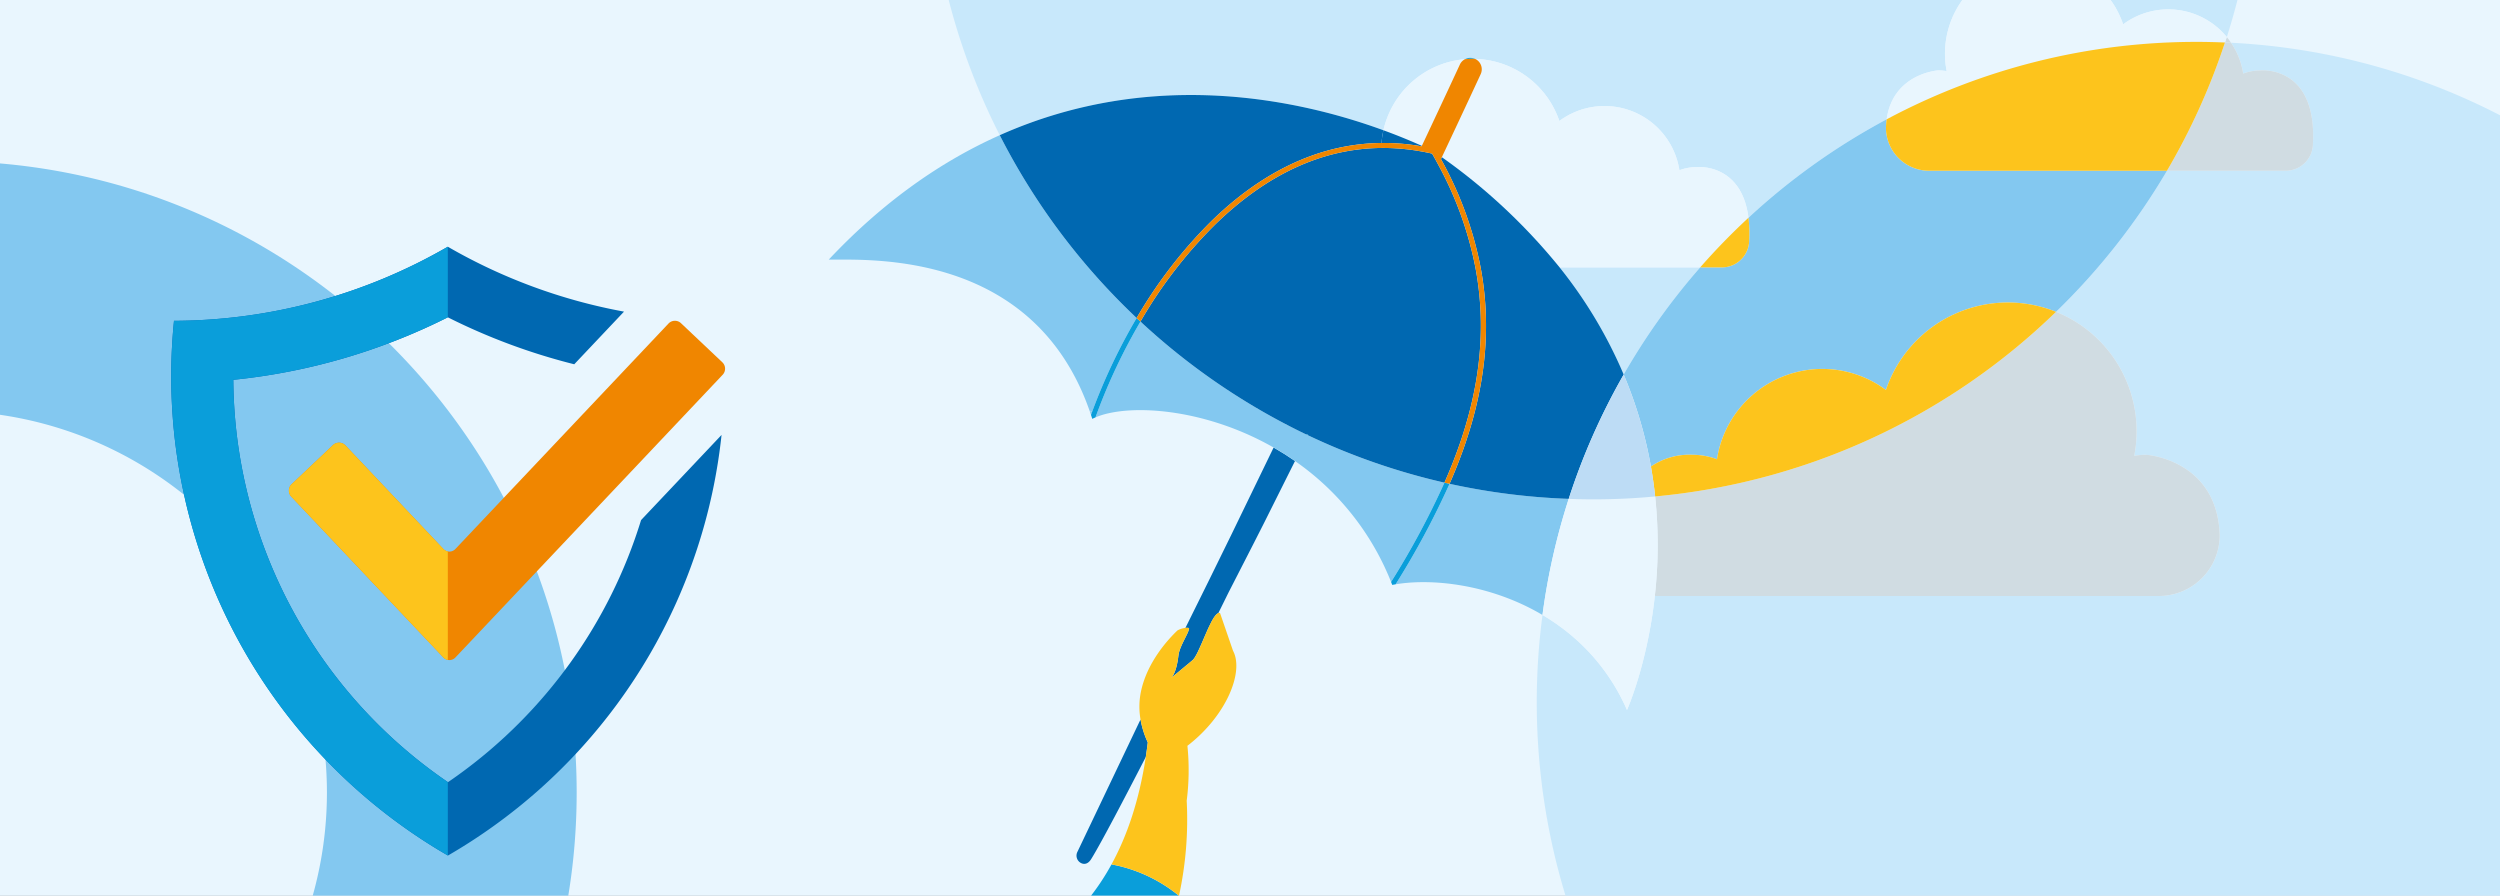
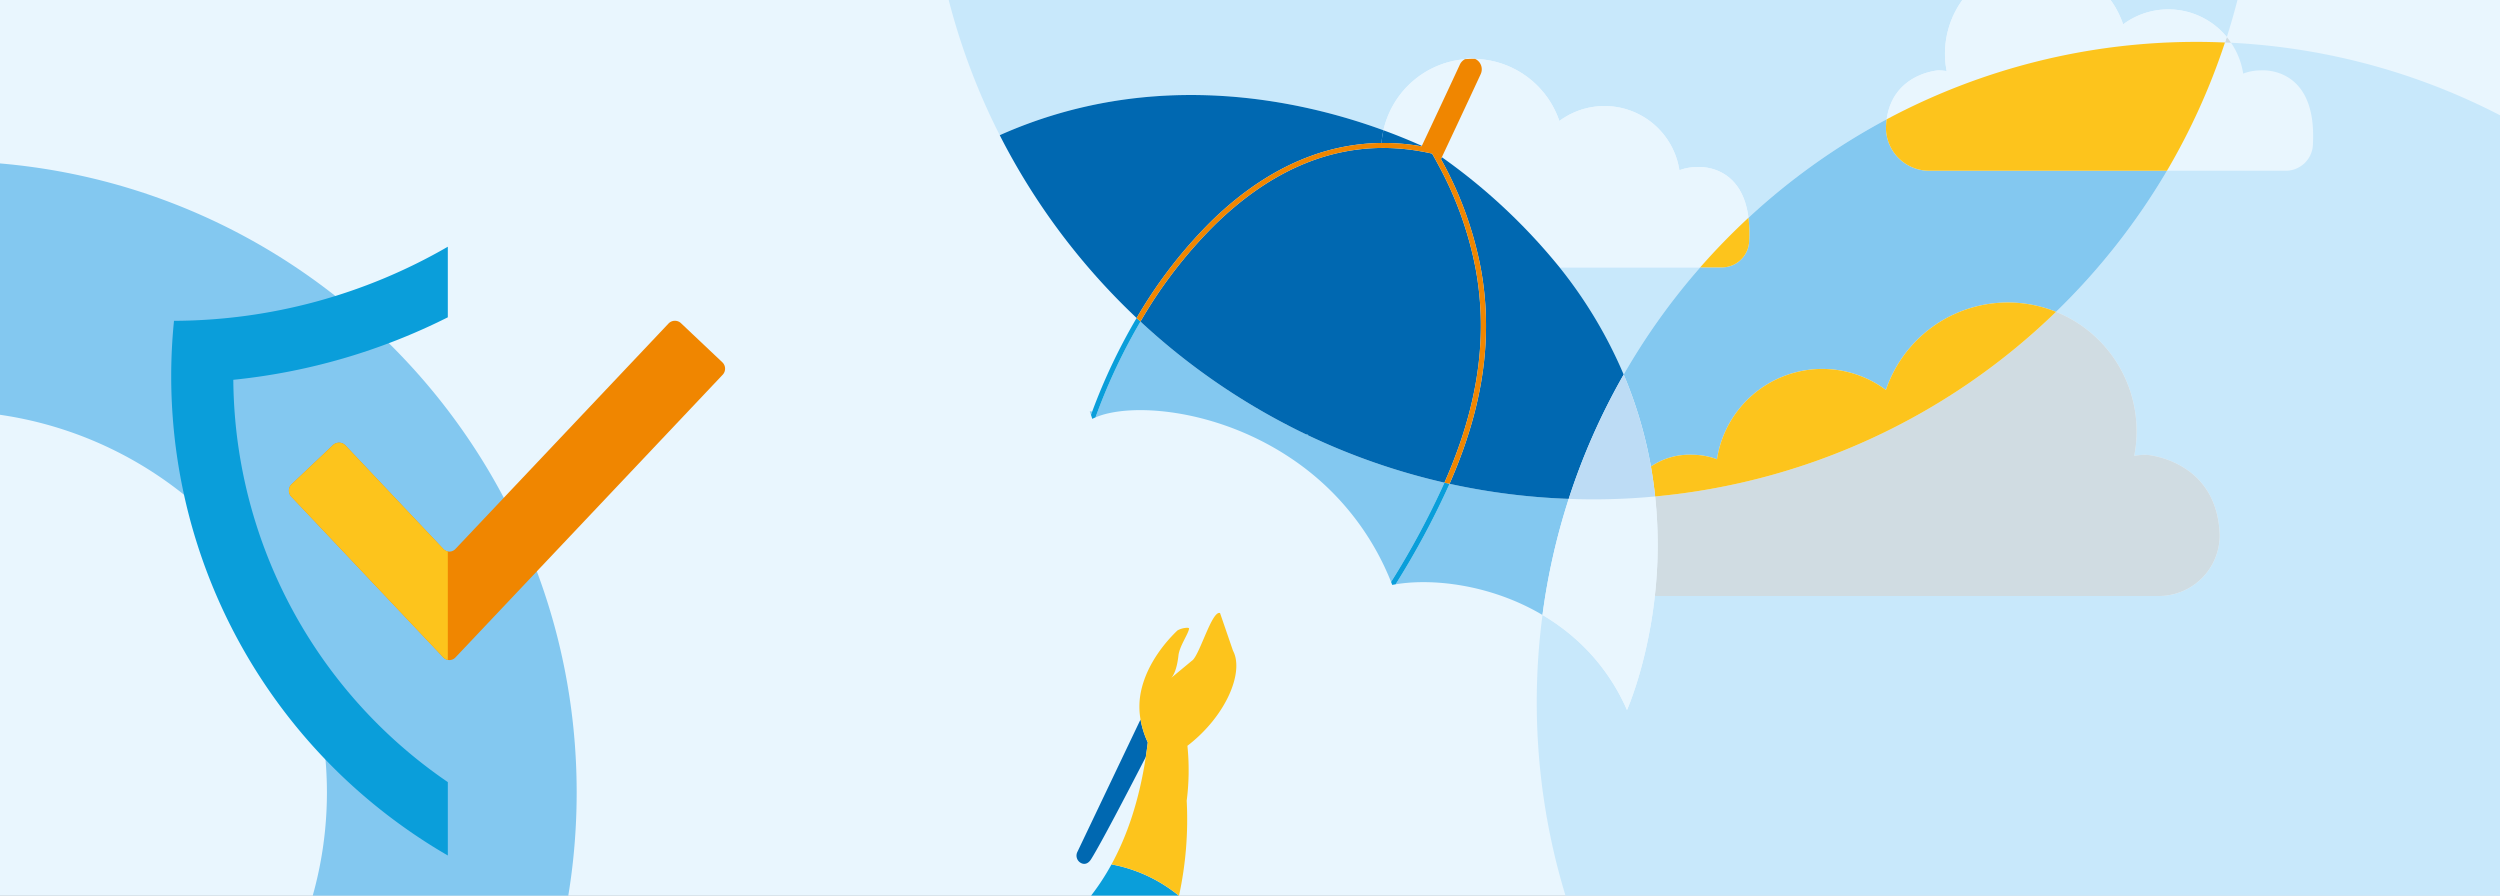
<svg xmlns="http://www.w3.org/2000/svg" width="776" height="278" viewBox="0 0 776 278">
  <rect x="0" y="0" width="776" height="278" fill="#333333" stroke="none" />
  <defs>
    <clipPath id="clip-Intro-Liquiditaet-Factoring">
      <rect width="776" height="278" />
    </clipPath>
  </defs>
  <g id="Intro-Liquiditaet-Factoring" clip-path="url(#clip-Intro-Liquiditaet-Factoring)">
    <rect width="776" height="278" fill="#eaf6fe" />
    <g id="Gruppe_14374" data-name="Gruppe 14374" transform="translate(0.212 4.793)">
      <g id="Ebene_4" data-name="Ebene 4">
        <rect id="Rechteck_7789" data-name="Rechteck 7789" width="826" height="300" transform="translate(-20.712 -11.293)" fill="#e9f6fe" stroke="#0068b1" stroke-miterlimit="10" stroke-width="1" />
      </g>
      <g id="Icons">
        <path id="Pfad_15870" data-name="Pfad 15870" d="M-17.212,45.207c-108.248,0-196,87.752-196,196s87.752,196,196,196,196-87.752,196-196S91.036,45.207-17.212,45.207Zm0,314.477A118.478,118.478,0,0,1-135.69,241.207,118.478,118.478,0,0,1-17.212,122.729,118.478,118.478,0,0,1,101.266,241.207,118.478,118.478,0,0,1-17.212,359.684Z" fill="#83c8f0" />
        <g id="Gruppe_14377" data-name="Gruppe 14377">
          <g id="Gruppe_14375" data-name="Gruppe 14375">
            <g id="Gruppe_14374-2" data-name="Gruppe 14374">
-               <path id="Pfad_15871" data-name="Pfad 15871" d="M141.911,235.839q-1.521,1.1-3.082,2.161-1.6-1.094-3.166-2.222a152.512,152.512,0,0,1-62.7-108.58c-.467-4.724-.721-9.463-.756-14.1a191.14,191.14,0,0,0,66.582-19.4,190.742,190.742,0,0,0,39.244,14.582l15.45-16.346A171.018,171.018,0,0,1,138.788,71.79a170.943,170.943,0,0,1-85,23c0,.038-.006.077-.006.115-.557,5.623-.853,11.324-.853,17.1s.3,11.471.853,17.1A172.117,172.117,0,0,0,138.83,260.766q7.413-4.293,14.347-9.282a171.622,171.622,0,0,0,70.58-121.274L198.78,156.634A152.868,152.868,0,0,1,141.911,235.839Z" fill="#0068b1" />
-             </g>
+               </g>
            <path id="Pfad_15872" data-name="Pfad 15872" d="M135.663,235.778a152.512,152.512,0,0,1-62.7-108.58c-.467-4.724-.721-9.463-.756-14.1a191.14,191.14,0,0,0,66.582-19.4V71.79a170.943,170.943,0,0,1-85,23c0,.038-.006.077-.006.115-.557,5.623-.853,11.324-.853,17.1s.3,11.471.853,17.1a171.618,171.618,0,0,0,70.609,122.321q6.952,5.012,14.4,9.325V237.972Q137.209,236.892,135.663,235.778Z" fill="#0a9eda" />
          </g>
          <g id="Gruppe_14376" data-name="Gruppe 14376">
            <path id="Pfad_15873" data-name="Pfad 15873" d="M211.16,95.52a2.74,2.74,0,0,0-3.863.108L141.154,165.6a2.562,2.562,0,0,1-3.754,0l-30.385-32.133a2.741,2.741,0,0,0-3.864-.108L90.312,145.505a2.741,2.741,0,0,0-.108,3.863l47.2,49.908a2.56,2.56,0,0,0,3.754,0l82.953-87.752a2.741,2.741,0,0,0-.109-3.863Z" fill="#f08600" />
            <path id="Pfad_15874" data-name="Pfad 15874" d="M107.015,133.472a2.741,2.741,0,0,0-3.864-.108L90.312,145.505a2.741,2.741,0,0,0-.108,3.863l47.2,49.908a2.589,2.589,0,0,0,1.388.77V166.374a2.581,2.581,0,0,1-1.388-.769Z" fill="#fdc41c" />
          </g>
        </g>
        <path id="Pfad_15875" data-name="Pfad 15875" d="M343.9,123.491l36.452,3.884C366.11,122.358,352.521,121.544,343.9,123.491Z" fill="none" />
        <path id="Pfad_15876" data-name="Pfad 15876" d="M478.575,186.094c-16.233-9.6-34.845-11.62-46.633-9.327a82.977,82.977,0,0,0-30.186-38.455c-3.163,6.373-6.377,12.808-9.622,19.255,0,0-5.117,10.124-11.032,21.6q-1.557,3.159-3.138,6.352a.746.746,0,0,1,.526-.011l4.025,11.7c3.5,6.54-2.059,20.208-14.152,29.507a74.682,74.682,0,0,1-.224,17.056,111.681,111.681,0,0,1-2.393,29.5c-5.5,26.06-22.4,61.194-72.906,69.609l-53-8.938s3.871-19.92,32.7-27.4c21.836-5.661,54.549-10.669,72.259-43.028,4.853-8.867,8.577-19.792,10.645-33.342-6.46,12.541-14.026,27-16.938,31.673-.842,1.353-1.778,1.634-2.618,1.457a2.585,2.585,0,0,1-1.679-3.661l19.6-41.105a23,23,0,0,1,.053-8.268c1.8-9.3,8.389-16.486,11.407-19.367a6.328,6.328,0,0,1,2.47-.782c9.8-19.7,19.139-38.874,27.382-55.995a90.736,90.736,0,0,0-14.772-6.748L343.9,123.491a23.676,23.676,0,0,0-4.125,1.3c-.326.14-.641.284-.939.435l0,0q-.38-1.2-.783-2.359L123.511,100a27.532,27.532,0,0,0-30.294,24.46L71.864,324.843a27.53,27.53,0,0,0,24.459,30.294l338.254,36.046A34.646,34.646,0,0,0,472.7,360.4l10.323-96.863a206.381,206.381,0,0,1-4.448-77.446Z" fill="none" />
        <path id="Pfad_15877" data-name="Pfad 15877" d="M692.3,8.472c-.414-.609-.845-1.206-1.312-1.772-.182.57-.383,1.132-.57,1.7C691.045,8.427,691.675,8.441,692.3,8.472Z" fill="#d0dce2" />
-         <path id="Pfad_15878" data-name="Pfad 15878" d="M367.738,190.118c.657-.085,1.176-.049,1.135.234-.242,1.672-2.972,5.423-3.294,8.316-.572,5.132-1.935,6.673-2.288,6.992l6.446-5.345c2.172-1.3,5.7-13.9,8.227-14.8q1.578-3.187,3.138-6.352c5.915-11.471,11.032-21.6,11.032-21.6,3.245-6.447,6.459-12.882,9.622-19.255q-3.269-2.275-6.636-4.189C386.877,151.244,377.537,170.417,367.738,190.118Z" fill="#0068b1" />
        <path id="Pfad_15879" data-name="Pfad 15879" d="M353.808,218.535l-19.6,41.105a2.585,2.585,0,0,0,1.679,3.661c.84.177,1.776-.1,2.618-1.457,2.912-4.674,10.478-19.132,16.938-31.673q.336-2.21.616-4.509A28.416,28.416,0,0,1,353.808,218.535Z" fill="#0068b1" />
-         <path id="Pfad_15880" data-name="Pfad 15880" d="M352.6,93.915a207.16,207.16,0,0,1-42.49-56.742c-17.753,7.918-35.767,20.215-53.084,38.623,12.365.1,63.607-3.026,81.021,47.072l.762.081A181.662,181.662,0,0,1,352.6,93.915Z" fill="#83c8f0" />
        <path id="Pfad_15881" data-name="Pfad 15881" d="M449.73,145.371a257.3,257.3,0,0,1-16.745,31.208c-.353.059-.7.121-1.043.188,11.788-2.293,30.4-.278,46.633,9.327a203.829,203.829,0,0,1,8.143-36.046A206.792,206.792,0,0,1,449.73,145.371Z" fill="#83c8f0" />
        <path id="Pfad_15882" data-name="Pfad 15882" d="M338.832,125.225h0q-.2-.623-.4-1.234c.12-.334.247-.685.379-1.043l-.762-.081q.4,1.16.783,2.359Z" fill="#83c8f0" />
        <path id="Pfad_15883" data-name="Pfad 15883" d="M448.146,145.026a204.945,204.945,0,0,1-42.42-14.732c-.2-.094-.4-.183-.594-.278-2.181-1.045-4.336-2.136-6.474-3.255a207.04,207.04,0,0,1-44.875-31.743,180.147,180.147,0,0,0-13.352,28.1h0c-.212.572-.415,1.126-.6,1.639l-.063.029a23.731,23.731,0,0,1,4.125-1.3h0c8.625-1.947,22.214-1.133,36.452,3.884a90.736,90.736,0,0,1,14.772,6.748q3.359,1.917,6.636,4.189a82.98,82.98,0,0,1,30.186,38.454c-.12-.307-.243-.611-.365-.916A256.3,256.3,0,0,0,448.146,145.026Z" fill="#83c8f0" />
        <path id="Pfad_15884" data-name="Pfad 15884" d="M449.73,145.371c-.528-.116-1.058-.225-1.584-.345a256.244,256.244,0,0,1-16.569,30.825c.122.3.245.608.365.916.341-.067.69-.129,1.043-.188A257.3,257.3,0,0,0,449.73,145.371Z" fill="#0a9eda" />
        <path id="Pfad_15885" data-name="Pfad 15885" d="M352.6,93.915a181.662,181.662,0,0,0-13.791,29.034c-.131.358-.259.709-.379,1.043q.2.612.4,1.234h0c.3-.151.613-.295.938-.435l.063-.029c.183-.513.386-1.067.6-1.639a180.147,180.147,0,0,1,13.352-28.1C353.388,94.651,352.991,94.285,352.6,93.915Z" fill="#0a9eda" />
        <path id="Pfad_15886" data-name="Pfad 15886" d="M272.539,306.541c-28.83,7.475-32.7,27.4-32.7,27.4l53,8.938c50.506-8.415,67.4-43.549,72.906-69.609a46.428,46.428,0,0,0-20.948-9.752C327.088,295.872,294.375,300.88,272.539,306.541Z" fill="#0a9eda" />
        <path id="Pfad_15887" data-name="Pfad 15887" d="M382.515,197.2l-4.025-11.7a.746.746,0,0,0-.526.011c-2.526.9-6.055,13.5-8.227,14.8l-6.446,5.345c.353-.319,1.716-1.86,2.288-6.992.322-2.894,3.052-6.645,3.294-8.316.041-.283-.478-.319-1.135-.234h0a6.328,6.328,0,0,0-2.47.782c-3.018,2.881-9.612,10.071-11.406,19.367a22.981,22.981,0,0,0-.054,8.268h0a28.416,28.416,0,0,0,2.251,7.127q-.277,2.3-.616,4.509c-2.068,13.55-5.792,24.475-10.645,33.342a46.428,46.428,0,0,1,20.948,9.752,111.681,111.681,0,0,0,2.393-29.5,74.682,74.682,0,0,0,.224-17.056C380.456,217.407,386.015,203.739,382.515,197.2Z" fill="#fdc41c" />
        <path id="Pfad_15888" data-name="Pfad 15888" d="M503.782,111.463a205.576,205.576,0,0,1,23.744-33.256H483.89A141.431,141.431,0,0,1,503.782,111.463Z" fill="#c8e8fb" />
        <path id="Pfad_15889" data-name="Pfad 15889" d="M429.2,35.643A28.408,28.408,0,0,1,454.548,13.57a3.537,3.537,0,0,1,3.112-.08l.009.005A28.4,28.4,0,0,1,483.813,32.76a23.518,23.518,0,0,1,37.263,15.286,15.529,15.529,0,0,1,5.465-.989s13.864-1.291,15.97,15.746a205.529,205.529,0,0,1,42.894-30.557c1.963-14.252,15.968-15.189,15.968-15.189a15.656,15.656,0,0,1,2.661.231A28.4,28.4,0,0,1,658.813,2.76,23.508,23.508,0,0,1,690.989,6.7a206.35,206.35,0,0,0,9.8-62.993c0-114.047-92.453-206.5-206.5-206.5s-206.5,92.453-206.5,206.5a205.617,205.617,0,0,0,22.321,93.466C357.99,15.819,403.958,26.416,429.2,35.643Z" fill="#c8e8fb" />
        <path id="Pfad_15890" data-name="Pfad 15890" d="M452.938,15.229a3.529,3.529,0,0,1,1.61-1.659A28.408,28.408,0,0,0,429.2,35.643c4.751,1.737,8.768,3.422,11.924,4.838C448.414,25.024,452.822,15.483,452.938,15.229Z" fill="#e9f6fe" />
        <path id="Pfad_15891" data-name="Pfad 15891" d="M459.4,18.211c-.118.256-4.625,10.013-12.062,25.786a182.781,182.781,0,0,1,36.552,34.21h43.636a206.1,206.1,0,0,1,14.985-15.4c-2.106-17.037-15.97-15.746-15.97-15.746a15.529,15.529,0,0,0-5.465.989A23.518,23.518,0,0,0,483.813,32.76a28.4,28.4,0,0,0-26.144-19.265A3.557,3.557,0,0,1,459.4,18.211Z" fill="#e9f6fe" />
        <path id="Pfad_15892" data-name="Pfad 15892" d="M672.834-1.877A23.414,23.414,0,0,0,658.813,2.76a28.4,28.4,0,0,0-54.779,14.528,15.656,15.656,0,0,0-2.661-.231s-14.005.937-15.968,15.189A204.087,204.087,0,0,1,681.788,8.207c2.893,0,5.767.075,8.631.194.187-.569.388-1.131.57-1.7A23.46,23.46,0,0,0,672.834-1.877Z" fill="#e9f6fe" />
-         <path id="Pfad_15893" data-name="Pfad 15893" d="M457.669,13.495l-.009-.005a3.537,3.537,0,0,0-3.112.08c.781-.065,1.567-.106,2.364-.106C457.167,13.464,457.415,13.488,457.669,13.495Z" fill="#0a9eda" />
        <path id="Pfad_15894" data-name="Pfad 15894" d="M352.6,93.915a145.02,145.02,0,0,1,23.282-30.156c9.736-9.484,20.149-16.279,30.951-20.194a65.585,65.585,0,0,1,21.778-3.977,28.438,28.438,0,0,1,.593-3.945c-25.245-9.227-71.213-19.824-119.094,1.53A207.16,207.16,0,0,0,352.6,93.915Z" fill="#0068b1" />
        <path id="Pfad_15895" data-name="Pfad 15895" d="M447.338,44c-.092.193-.185.39-.277.585a113.491,113.491,0,0,1,12.313,33.625c3.775,20.179.884,39.078-5.573,57q-1.851,5.138-4.071,10.168a206.792,206.792,0,0,0,36.988,4.677,203.949,203.949,0,0,1,17.064-38.585A141.431,141.431,0,0,0,483.89,78.207,182.781,182.781,0,0,0,447.338,44Z" fill="#0068b1" />
        <path id="Pfad_15896" data-name="Pfad 15896" d="M441.127,40.481c-3.156-1.416-7.173-3.1-11.924-4.838a28.438,28.438,0,0,0-.593,3.945,67.734,67.734,0,0,1,12.449,1.038Z" fill="#0068b1" />
        <path id="Pfad_15897" data-name="Pfad 15897" d="M405.132,130.016c.2.095.4.184.594.278l.1-.2Z" fill="#0a9eda" />
        <path id="Pfad_15898" data-name="Pfad 15898" d="M457.745,78.207A111.227,111.227,0,0,0,446.227,46.35c-.616-1.15-1.247-2.3-1.911-3.462-1.322-.3-2.64-.559-3.954-.784a66.591,66.591,0,0,0-11.833-.968c-18.21.168-35.491,8.116-51.544,23.756a143.622,143.622,0,0,0-23.2,30.126,207.04,207.04,0,0,0,44.875,31.743c2.138,1.119,4.293,2.21,6.474,3.255l.694.075-.1.2a204.945,204.945,0,0,0,42.42,14.732q2.18-4.948,4.022-10C458.648,117.162,461.554,98.319,457.745,78.207Z" fill="#0068b1" />
        <path id="Pfad_15899" data-name="Pfad 15899" d="M441.684,40.732h0l.145.066C441.778,40.775,441.735,40.754,441.684,40.732Z" fill="#0a9eda" />
        <path id="Pfad_15900" data-name="Pfad 15900" d="M376.985,64.892c16.053-15.64,33.334-23.588,51.544-23.756a66.591,66.591,0,0,1,11.833.968c1.314.225,2.632.481,3.954.783.664,1.159,1.295,2.313,1.911,3.464a111.221,111.221,0,0,1,11.518,31.856c3.809,20.112.9,38.955-5.577,56.822q-1.832,5.049-4.022,10c.526.12,1.056.229,1.584.345q2.209-5.032,4.071-10.168c6.457-17.918,9.348-36.817,5.573-57a113.491,113.491,0,0,0-12.313-33.625c.092-.195.185-.392.277-.585,7.437-15.773,11.944-25.53,12.062-25.786a3.557,3.557,0,0,0-1.731-4.716c-.254-.007-.5-.031-.757-.031-.8,0-1.583.041-2.364.106a3.529,3.529,0,0,0-1.61,1.659c-.116.254-4.524,9.8-11.811,25.252l-.068.145a67.734,67.734,0,0,0-12.449-1.038,65.585,65.585,0,0,0-21.778,3.977c-10.8,3.915-21.215,10.71-30.951,20.194A145.02,145.02,0,0,0,352.6,93.915c.392.37.789.736,1.184,1.1A143.622,143.622,0,0,1,376.985,64.892Zm64.7-24.16c.051.022.094.043.144.065q.707.321,1.349.62l.339.158c.456.212.9.419,1.3.612l.016.007,0,0c.508.354,1.006.711,1.506,1.067l.014.025c-.511-.364-1-.731-1.52-1.092l0,0-.016-.007c-.4-.193-.842-.4-1.3-.612l-.339-.158q-.644-.3-1.349-.62l-.145-.066Z" fill="#f08600" />
        <path id="Pfad_15901" data-name="Pfad 15901" d="M444.834,42.2l0,0-.016-.007.016.007Z" fill="#f08600" />
        <path id="Pfad_15902" data-name="Pfad 15902" d="M446.34,43.265c-.5-.356-1-.713-1.506-1.067.518.361,1.009.728,1.52,1.092Z" fill="#f08600" />
        <path id="Pfad_15903" data-name="Pfad 15903" d="M692.3,8.472a23.35,23.35,0,0,1,3.775,9.574,15.529,15.529,0,0,1,5.465-.989s17.407-1.64,16.186,22.695a8.456,8.456,0,0,1-8.455,8.455H672.416A207.319,207.319,0,0,1,637.978,92a39.956,39.956,0,0,1,24.288,44.7,22.016,22.016,0,0,1,3.745-.325s21.918,1.448,22.777,24.79c0,.166,0,.331,0,.494a18.882,18.882,0,0,1-18.908,18.551h-155.7c-.244,0-.482-.022-.722-.036-2.367,21.393-8.649,35.421-8.649,35.421a63.087,63.087,0,0,0-14.467-20.665,65.6,65.6,0,0,0-11.759-8.833,206.381,206.381,0,0,0,4.448,77.446c22.438,88.881,102.915,154.667,198.765,154.667,113.218,0,205-91.782,205-205C886.788,103.514,800.634,13.944,692.3,8.472Z" fill="#c8e8fb" />
        <path id="Pfad_15904" data-name="Pfad 15904" d="M513.45,180.171c.24.014.478.036.722.036h155.7a18.882,18.882,0,0,0,18.908-18.551c0-.163,0-.328,0-.494-.859-23.342-22.777-24.79-22.777-24.79a22.016,22.016,0,0,0-3.745.325A39.956,39.956,0,0,0,637.978,92,205.782,205.782,0,0,1,513.548,149.3,143.086,143.086,0,0,1,513.45,180.171Z" fill="#d0dce2" />
-         <path id="Pfad_15905" data-name="Pfad 15905" d="M672.416,48.207h36.856a8.456,8.456,0,0,0,8.455-8.455c1.221-24.335-16.186-22.695-16.186-22.695a15.529,15.529,0,0,0-5.465.989A23.35,23.35,0,0,0,692.3,8.472c-.626-.031-1.256-.045-1.882-.071A205.414,205.414,0,0,1,672.416,48.207Z" fill="#d0dce2" />
        <path id="Pfad_15906" data-name="Pfad 15906" d="M513.548,149.3c-2.942.272-5.9.5-8.875.642q-5.162.256-10.385.26c-1.564,0-3.122-.025-4.677-.059-.967-.022-1.929-.065-2.893-.1a203.829,203.829,0,0,0-8.143,36.046,65.6,65.6,0,0,1,11.759,8.833A63.087,63.087,0,0,1,504.8,215.592s6.282-14.028,8.649-35.421A143.086,143.086,0,0,0,513.548,149.3Z" fill="#e9f6fe" />
        <path id="Pfad_15907" data-name="Pfad 15907" d="M585.19,35.024c0-.116,0-.233,0-.35.032-.853.112-1.655.218-2.428A205.529,205.529,0,0,0,542.511,62.8a40.081,40.081,0,0,1,.216,6.949,8.456,8.456,0,0,1-8.455,8.455h-6.746a205.576,205.576,0,0,0-23.744,33.256,133.063,133.063,0,0,1,8.454,28.564,21.149,21.149,0,0,1,12.815-3.655,21.843,21.843,0,0,1,7.69,1.391,33.095,33.095,0,0,1,52.438-21.51A39.964,39.964,0,0,1,637.978,92a207.319,207.319,0,0,0,34.438-43.79h-73.79A13.418,13.418,0,0,1,585.19,35.024Z" fill="#83c8f0" />
        <path id="Pfad_15908" data-name="Pfad 15908" d="M585.179,116.253a33.095,33.095,0,0,0-52.438,21.51,21.843,21.843,0,0,0-7.69-1.391,21.149,21.149,0,0,0-12.815,3.655c.557,3.146.988,6.241,1.312,9.278A205.782,205.782,0,0,0,637.978,92a39.964,39.964,0,0,0-52.8,24.256Z" fill="#fdc41c" />
        <path id="Pfad_15909" data-name="Pfad 15909" d="M527.526,78.207h6.746a8.456,8.456,0,0,0,8.455-8.455,40.081,40.081,0,0,0-.216-6.949A206.1,206.1,0,0,0,527.526,78.207Z" fill="#fdc41c" />
        <path id="Pfad_15910" data-name="Pfad 15910" d="M681.788,8.207a204.087,204.087,0,0,0-96.383,24.039c-.106.773-.186,1.575-.218,2.428,0,.117,0,.234,0,.35a13.418,13.418,0,0,0,13.436,13.183h73.79a205.414,205.414,0,0,0,18-39.806C687.555,8.282,684.681,8.207,681.788,8.207Z" fill="#fdc41c" />
        <path id="Pfad_15911" data-name="Pfad 15911" d="M489.611,150.148c1.555.034,3.113.059,4.677.059q5.225,0,10.385-.26c2.976-.147,5.933-.37,8.875-.642-.324-3.037-.755-6.132-1.312-9.278a133.063,133.063,0,0,0-8.454-28.564,203.949,203.949,0,0,0-17.064,38.585C487.682,150.083,488.644,150.126,489.611,150.148Z" fill="#bddcf5" />
      </g>
    </g>
  </g>
</svg>